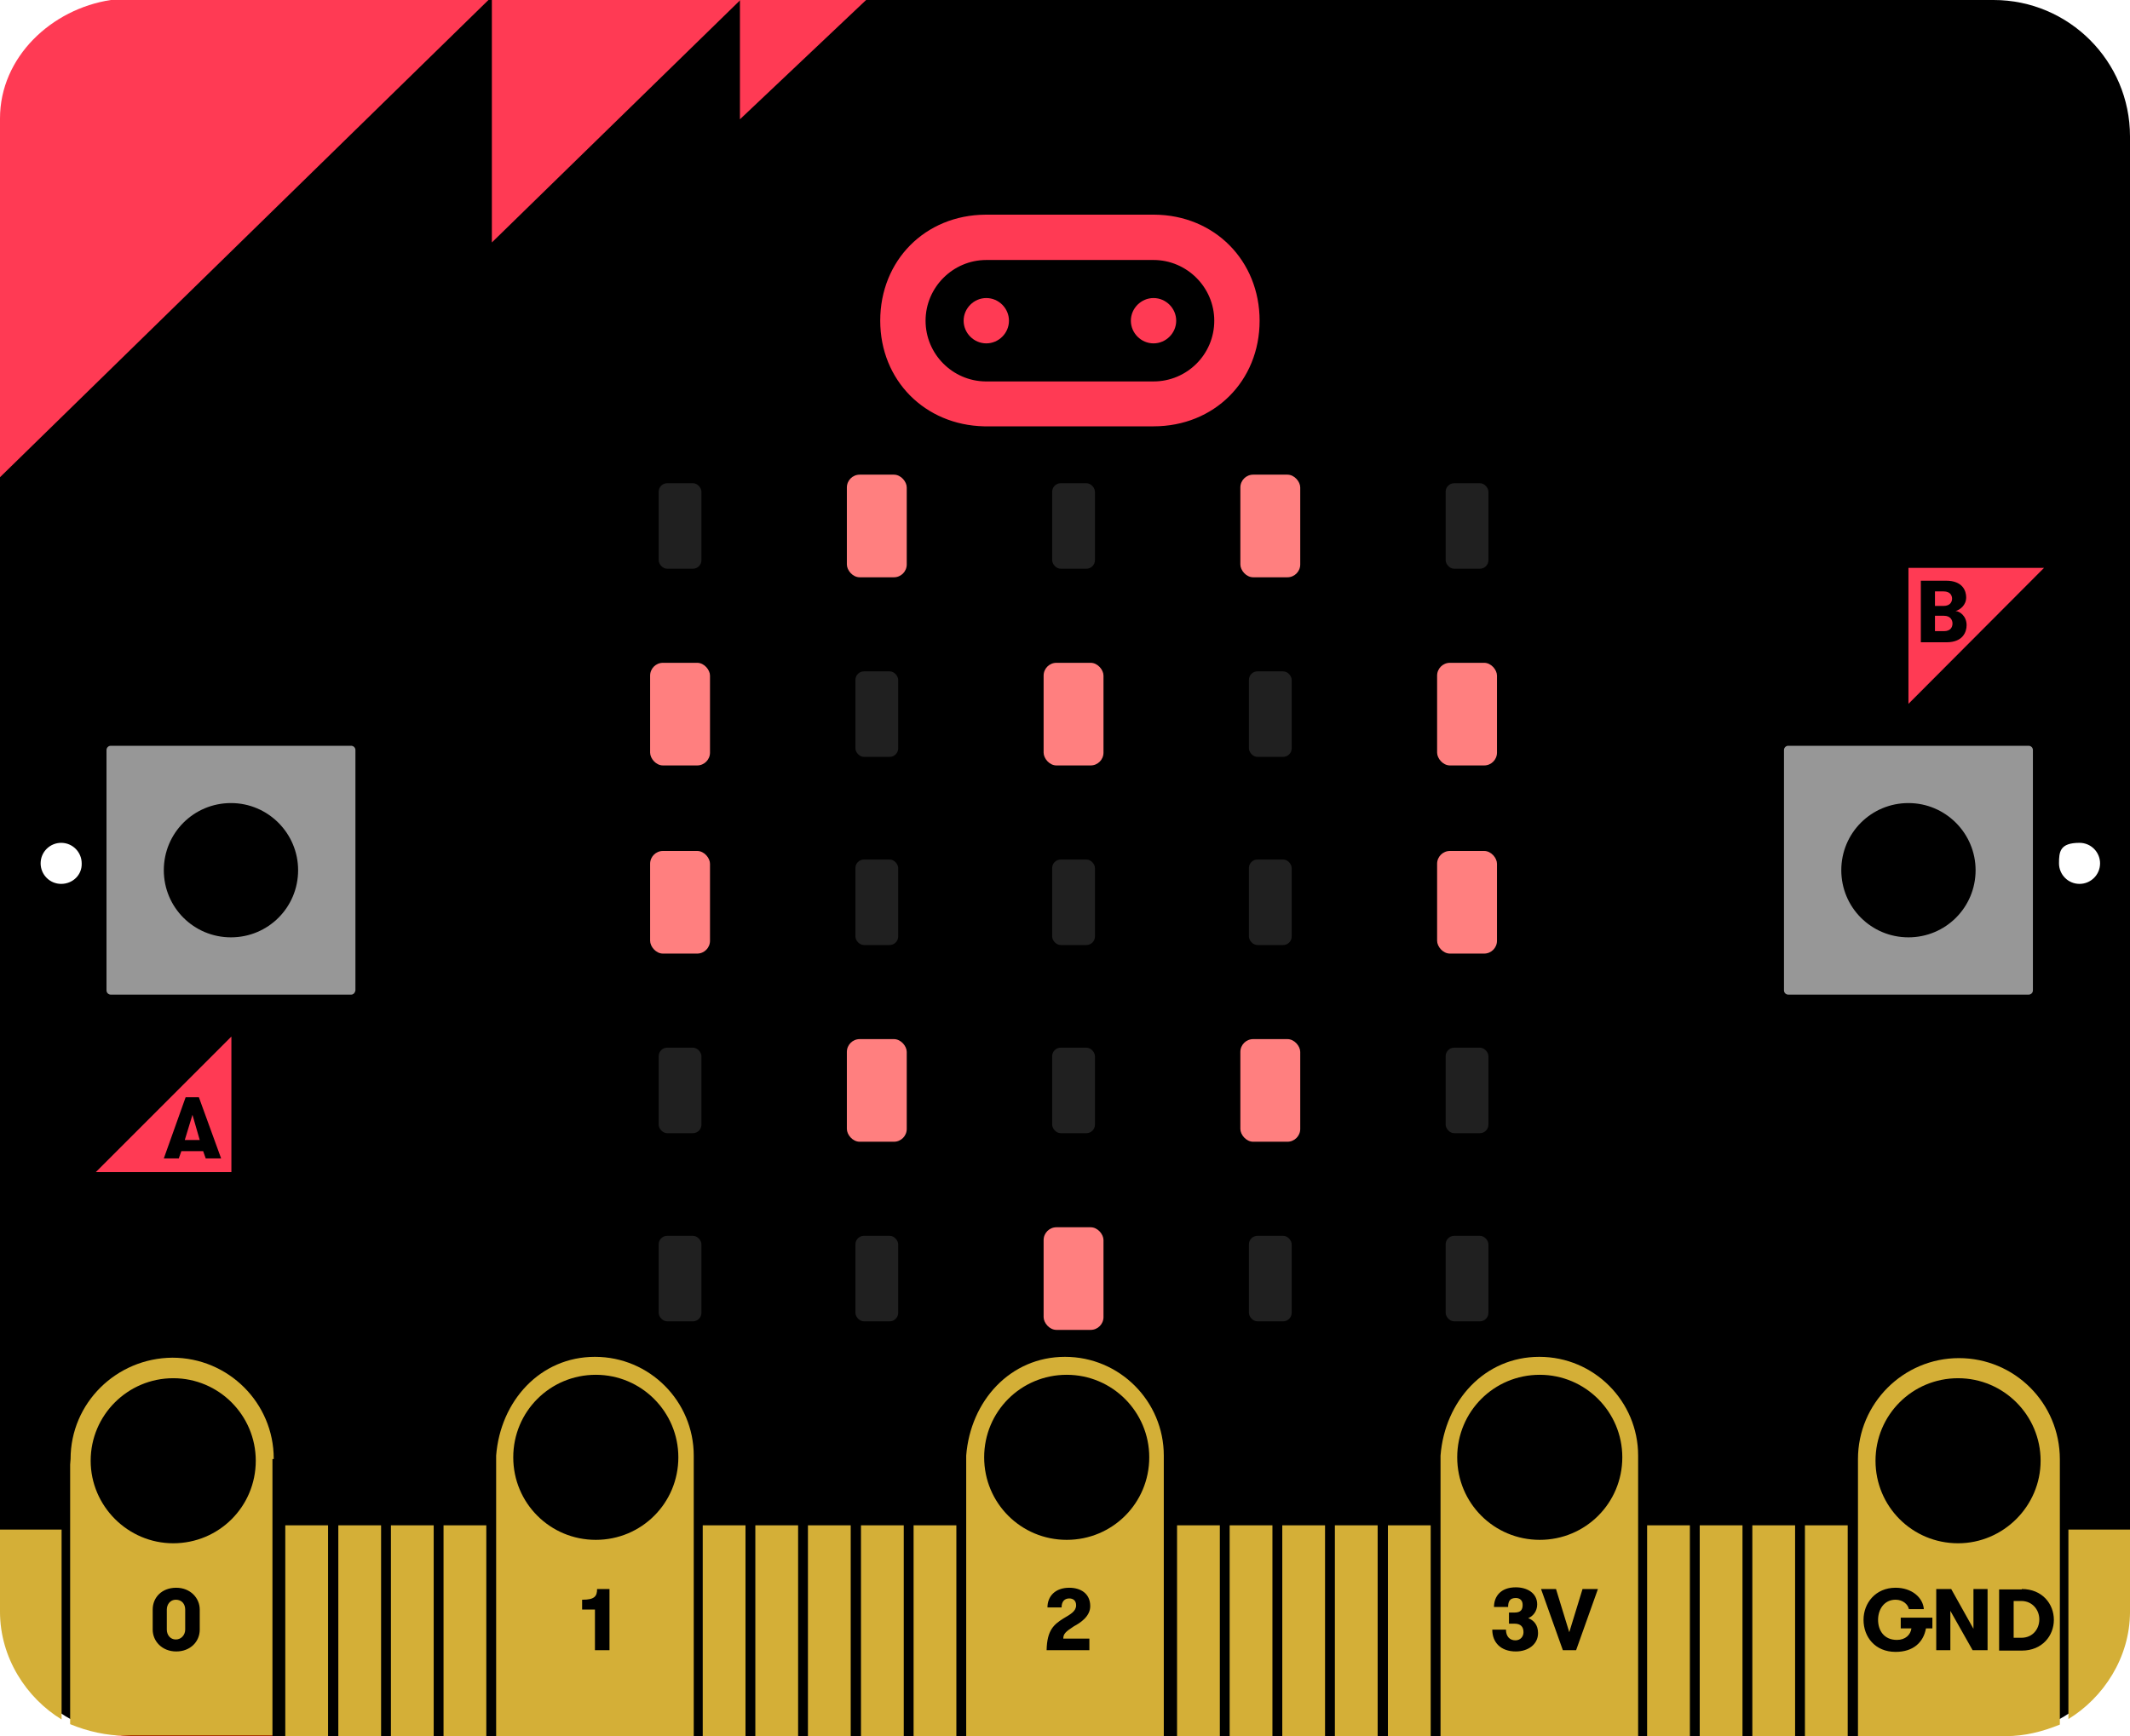
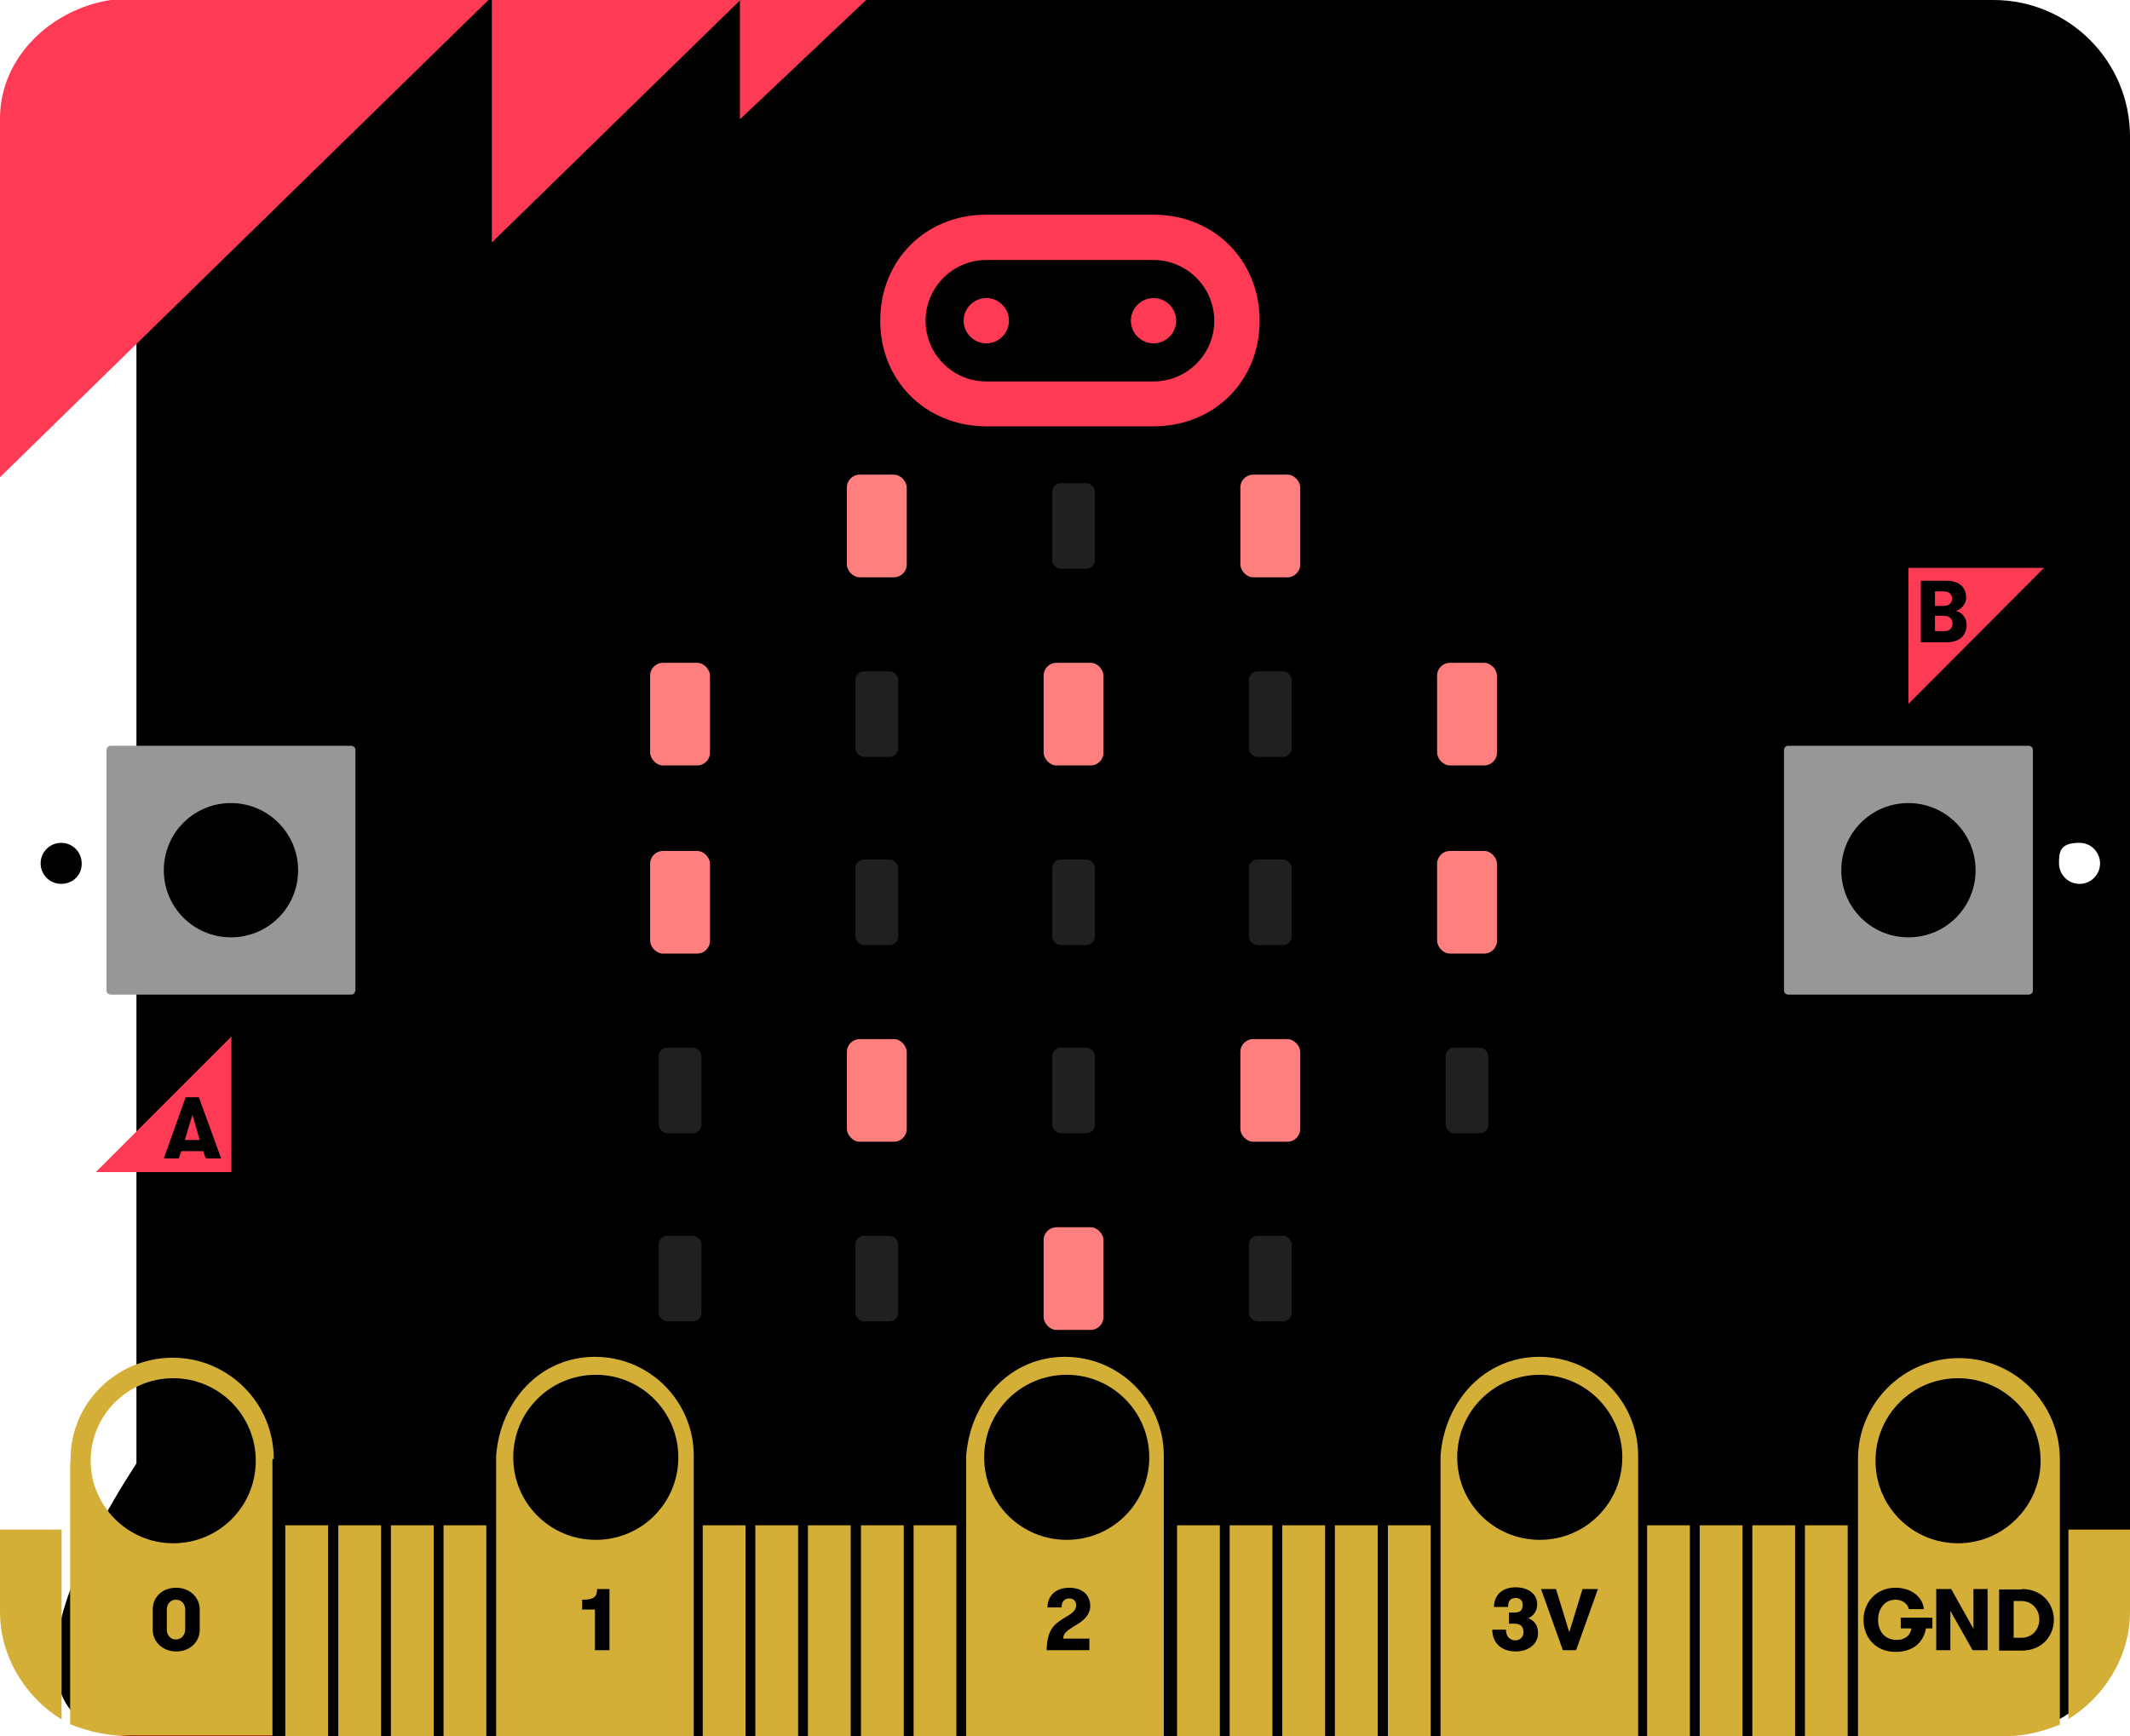
<svg xmlns="http://www.w3.org/2000/svg" version="1" viewBox="0 0 498 406" enable-background="new 0 0 498 406" class="sim">
  <style>svg.sim { margin-bottom:1em; } svg.sim.grayscale { -moz-filter: grayscale(1); -webkit-filter: grayscale(1); filter: grayscale(1); } .sim-button { pointer-events: none; } .sim-button-outer:hover { stroke:grey; stroke-width: 3px; } .sim-pin:hover { stroke:#D4AF37; stroke-width:2px; } .sim-pin-touch.touched:hover { stroke:darkorange; } .sim-led-back:hover { stroke:#a0a0a0; stroke-width:3px; } .sim-led:hover { stroke:#ff7f7f; stroke-width:3px; } .sim-systemled { fill:#333; stroke:#555; stroke-width: 1px; } .sim-light-level-button { stroke:#fff; stroke-width: 3px; } .sim-antenna { stroke:#555; stroke-width: 2px; } .sim-text { font-family:"Lucida Console", Monaco, monospace; font-size:25px; fill:#fff; pointer-events: none; } .sim-text-pin { font-family:"Lucida Console", Monaco, monospace; font-size:20px; fill:#fff; pointer-events: none; } .sim-thermometer { stroke:#aaa; stroke-width: 3px; } /* animations */ .sim-flash { animation-name: sim-flash-animation; animation-duration: 0.1s; } @keyframes sim-flash-animation { from { fill: yellow; } to { fill: default; } } .sim-flash-stroke { animation-name: sim-flash-stroke-animation; animation-duration: 0.4s; animation-timing-function: ease-in; } @keyframes sim-flash-stroke-animation { from { stroke: yellow; } to { stroke: default; } }</style>
  <defs>
    <filter id="filterglow" x="-5%" y="-5%">
      <feGaussianBlur stdDeviation="5" result="glow" />
      <feMerge>
        <feMergeNode in="glow" />
        <feMergeNode in="glow" />
        <feMergeNode in="glow" />
      </feMerge>
    </filter>
    <linearGradient id="gradient-pin-0" x1="0%" x2="0%" y1="0%" y2="100%">
      <stop offset="0%" stop-color="#D4AF37" />
      <stop offset="100%" stop-color="#D4AF37" />
      <stop offset="100%" stop-color="#F50" />
      <stop offset="100%" stop-color="#F50" />
    </linearGradient>
    <linearGradient id="gradient-pin-1" x1="0%" x2="0%" y1="0%" y2="100%">
      <stop offset="0%" stop-color="#D4AF37" />
      <stop offset="100%" stop-color="#D4AF37" />
      <stop offset="100%" stop-color="#F50" />
      <stop offset="100%" stop-color="#F50" />
    </linearGradient>
    <linearGradient id="gradient-pin-2" x1="0%" x2="0%" y1="0%" y2="100%">
      <stop offset="0%" stop-color="#D4AF37" />
      <stop offset="100%" stop-color="#D4AF37" />
      <stop offset="100%" stop-color="#F50" />
      <stop offset="100%" stop-color="#F50" />
    </linearGradient>
    <linearGradient id="gradient-pin-3" x1="0%" x2="0%" y1="0%" y2="100%">
      <stop offset="0%" stop-color="#D4AF37" />
      <stop offset="100%" stop-color="#D4AF37" />
      <stop offset="100%" stop-color="#F50" />
      <stop offset="100%" stop-color="#F50" />
    </linearGradient>
    <linearGradient id="gradient-pin-4" x1="0%" x2="0%" y1="0%" y2="100%">
      <stop offset="0%" stop-color="#D4AF37" />
      <stop offset="100%" stop-color="#D4AF37" />
      <stop offset="100%" stop-color="#F50" />
      <stop offset="100%" stop-color="#F50" />
    </linearGradient>
    <linearGradient id="gradient-pin-5" x1="0%" x2="0%" y1="0%" y2="100%">
      <stop offset="0%" stop-color="#D4AF37" />
      <stop offset="100%" stop-color="#D4AF37" />
      <stop offset="100%" stop-color="#F50" />
      <stop offset="100%" stop-color="#F50" />
    </linearGradient>
    <linearGradient id="gradient-pin-6" x1="0%" x2="0%" y1="0%" y2="100%">
      <stop offset="0%" stop-color="#D4AF37" />
      <stop offset="100%" stop-color="#D4AF37" />
      <stop offset="100%" stop-color="#F50" />
      <stop offset="100%" stop-color="#F50" />
    </linearGradient>
    <linearGradient id="gradient-pin-7" x1="0%" x2="0%" y1="0%" y2="100%">
      <stop offset="0%" stop-color="#D4AF37" />
      <stop offset="100%" stop-color="#D4AF37" />
      <stop offset="100%" stop-color="#F50" />
      <stop offset="100%" stop-color="#F50" />
    </linearGradient>
    <linearGradient id="gradient-pin-8" x1="0%" x2="0%" y1="0%" y2="100%">
      <stop offset="0%" stop-color="#D4AF37" />
      <stop offset="100%" stop-color="#D4AF37" />
      <stop offset="100%" stop-color="#F50" />
      <stop offset="100%" stop-color="#F50" />
    </linearGradient>
    <linearGradient id="gradient-pin-9" x1="0%" x2="0%" y1="0%" y2="100%">
      <stop offset="0%" stop-color="#D4AF37" />
      <stop offset="100%" stop-color="#D4AF37" />
      <stop offset="100%" stop-color="#F50" />
      <stop offset="100%" stop-color="#F50" />
    </linearGradient>
    <linearGradient id="gradient-pin-10" x1="0%" x2="0%" y1="0%" y2="100%">
      <stop offset="0%" stop-color="#D4AF37" />
      <stop offset="100%" stop-color="#D4AF37" />
      <stop offset="100%" stop-color="#F50" />
      <stop offset="100%" stop-color="#F50" />
    </linearGradient>
    <linearGradient id="gradient-pin-11" x1="0%" x2="0%" y1="0%" y2="100%">
      <stop offset="0%" stop-color="#D4AF37" />
      <stop offset="100%" stop-color="#D4AF37" />
      <stop offset="100%" stop-color="#F50" />
      <stop offset="100%" stop-color="#F50" />
    </linearGradient>
    <linearGradient id="gradient-pin-12" x1="0%" x2="0%" y1="0%" y2="100%">
      <stop offset="0%" stop-color="#D4AF37" />
      <stop offset="100%" stop-color="#D4AF37" />
      <stop offset="100%" stop-color="#F50" />
      <stop offset="100%" stop-color="#F50" />
    </linearGradient>
    <linearGradient id="gradient-pin-13" x1="0%" x2="0%" y1="0%" y2="100%">
      <stop offset="0%" stop-color="#D4AF37" />
      <stop offset="100%" stop-color="#D4AF37" />
      <stop offset="100%" stop-color="#F50" />
      <stop offset="100%" stop-color="#F50" />
    </linearGradient>
    <linearGradient id="gradient-pin-14" x1="0%" x2="0%" y1="0%" y2="100%">
      <stop offset="0%" stop-color="#D4AF37" />
      <stop offset="100%" stop-color="#D4AF37" />
      <stop offset="100%" stop-color="#F50" />
      <stop offset="100%" stop-color="#F50" />
    </linearGradient>
    <linearGradient id="gradient-pin-15" x1="0%" x2="0%" y1="0%" y2="100%">
      <stop offset="0%" stop-color="#D4AF37" />
      <stop offset="100%" stop-color="#D4AF37" />
      <stop offset="100%" stop-color="#F50" />
      <stop offset="100%" stop-color="#F50" />
    </linearGradient>
    <linearGradient id="gradient-pin-16" x1="0%" x2="0%" y1="0%" y2="100%">
      <stop offset="0%" stop-color="#D4AF37" />
      <stop offset="100%" stop-color="#D4AF37" />
      <stop offset="100%" stop-color="#F50" />
      <stop offset="100%" stop-color="#F50" />
    </linearGradient>
    <linearGradient id="gradient-pin-17" x1="0%" x2="0%" y1="0%" y2="100%">
      <stop offset="0%" stop-color="#D4AF37" />
      <stop offset="100%" stop-color="#D4AF37" />
      <stop offset="100%" stop-color="#F50" />
      <stop offset="100%" stop-color="#F50" />
    </linearGradient>
    <linearGradient id="gradient-pin-18" x1="0%" x2="0%" y1="0%" y2="100%">
      <stop offset="0%" stop-color="#D4AF37" />
      <stop offset="100%" stop-color="#D4AF37" />
      <stop offset="100%" stop-color="#F50" />
      <stop offset="100%" stop-color="#F50" />
    </linearGradient>
    <linearGradient id="gradient-pin-19" x1="0%" x2="0%" y1="0%" y2="100%">
      <stop offset="0%" stop-color="#D4AF37" />
      <stop offset="100%" stop-color="#D4AF37" />
      <stop offset="100%" stop-color="#F50" />
      <stop offset="100%" stop-color="#F50" />
    </linearGradient>
    <linearGradient id="gradient-pin-20" x1="0%" x2="0%" y1="0%" y2="100%">
      <stop offset="0%" stop-color="#D4AF37" />
      <stop offset="100%" stop-color="#D4AF37" />
      <stop offset="100%" stop-color="#F50" />
      <stop offset="100%" stop-color="#F50" />
    </linearGradient>
    <linearGradient id="gradient-pin-21" x1="0%" x2="0%" y1="0%" y2="100%">
      <stop offset="0%" stop-color="#D4AF37" />
      <stop offset="100%" stop-color="#D4AF37" />
      <stop offset="100%" stop-color="#F50" />
      <stop offset="100%" stop-color="#F50" />
    </linearGradient>
    <linearGradient id="gradient-pin-22" x1="0%" x2="0%" y1="0%" y2="100%">
      <stop offset="0%" stop-color="#D4AF37" />
      <stop offset="100%" stop-color="#D4AF37" />
      <stop offset="100%" stop-color="#F50" />
      <stop offset="100%" stop-color="#F50" />
    </linearGradient>
    <linearGradient id="gradient-pin-23" x1="0%" x2="0%" y1="0%" y2="100%">
      <stop offset="0%" stop-color="#D4AF37" />
      <stop offset="100%" stop-color="#D4AF37" />
      <stop offset="100%" stop-color="#F50" />
      <stop offset="100%" stop-color="#F50" />
    </linearGradient>
    <linearGradient id="gradient-pin-24" x1="0%" x2="0%" y1="0%" y2="100%">
      <stop offset="0%" stop-color="#D4AF37" />
      <stop offset="100%" stop-color="#D4AF37" />
      <stop offset="100%" stop-color="#F50" />
      <stop offset="100%" stop-color="#F50" />
    </linearGradient>
  </defs>
-   <path d="M498 31.9C498 14.3 483.7 0 466.1 0H31.9C14.3 0 0 14.3 0 31.9v342.2C0 391.7 14.3 406 31.9 406h434.2c17.6 0 31.9-14.3 31.9-31.9V31.9zM14.3 206.7c-2.7 0-4.8-2.2-4.8-4.8 0-2.7 2.2-4.8 4.8-4.8 2.7 0 4.8 2.2 4.8 4.8.1 2.7-2.1 4.8-4.8 4.8zm471.9 0c-2.7 0-4.8-2.2-4.8-4.8 0-2.72.2-4.8 4.8-4.8 2.7 0 4.8 2.2 4.8 4.8 0 2.7-2.2 4.8-4.8 4.8z" class="sim-board" />
+   <path d="M498 31.9C498 14.3 483.7 0 466.1 0H31.9v342.2C0 391.7 14.3 406 31.9 406h434.2c17.6 0 31.9-14.3 31.9-31.9V31.9zM14.3 206.7c-2.7 0-4.8-2.2-4.8-4.8 0-2.7 2.2-4.8 4.8-4.8 2.7 0 4.8 2.2 4.8 4.8.1 2.7-2.1 4.8-4.8 4.8zm471.9 0c-2.7 0-4.8-2.2-4.8-4.8 0-2.72.2-4.8 4.8-4.8 2.7 0 4.8 2.2 4.8 4.8 0 2.7-2.2 4.8-4.8 4.8z" class="sim-board" />
  <path d="M333.8 310.3H165.9c-8.3 0-15-6.7-15-15V127.5c0-8.3 6.7-15 15-15h167.8c8.3 0 15 6.7 15 15v167.8c.1 8.3-6.6 15-14.9 15z" class="sim-display" />
  <path fill="#FF3A54" d="M115 56.7L173.1 0H115m-.8 0H25.9C12.1 2.1 0 13.3 0 27.7v83.9L114.2 0z" class="sim-theme" />
  <path fill="#FF3A54" d="M173 27.9L202.5 0H173M54.1 242.4v31.7H22.4m423.8-109.5v-31.8h31.7" class="sim-theme" />
-   <rect width="10" height="20" x="154" y="113" fill="#202020" class="sim-led-back" rx="2" ry="2" />
  <rect width="10" height="20" x="200" y="113" fill="#202020" class="sim-led-back" rx="2" ry="2" />
  <rect width="14" height="24" x="198" y="111" fill="#FF7F7F" class="sim-led" rx="3" ry="3">
    <title>(1,0)</title>
  </rect>
  <rect width="10" height="20" x="246" y="113" fill="#202020" class="sim-led-back" rx="2" ry="2" />
  <rect width="10" height="20" x="292" y="113" fill="#202020" class="sim-led-back" rx="2" ry="2" />
  <rect width="14" height="24" x="290" y="111" fill="#FF7F7F" class="sim-led" rx="3" ry="3">
    <title>(3,0)</title>
  </rect>
-   <rect width="10" height="20" x="338" y="113" fill="#202020" class="sim-led-back" rx="2" ry="2" />
  <rect width="10" height="20" x="154" y="157" fill="#202020" class="sim-led-back" rx="2" ry="2" />
  <rect width="14" height="24" x="152" y="155" fill="#FF7F7F" class="sim-led" rx="3" ry="3">
    <title>(0,1)</title>
  </rect>
  <rect width="10" height="20" x="200" y="157" fill="#202020" class="sim-led-back" rx="2" ry="2" />
  <rect width="10" height="20" x="246" y="157" fill="#202020" class="sim-led-back" rx="2" ry="2" />
  <rect width="14" height="24" x="244" y="155" fill="#FF7F7F" class="sim-led" rx="3" ry="3">
    <title>(2,1)</title>
  </rect>
  <rect width="10" height="20" x="292" y="157" fill="#202020" class="sim-led-back" rx="2" ry="2" />
-   <rect width="10" height="20" x="338" y="157" fill="#202020" class="sim-led-back" rx="2" ry="2" />
  <rect width="14" height="24" x="336" y="155" fill="#FF7F7F" class="sim-led" rx="3" ry="3">
    <title>(4,1)</title>
  </rect>
  <rect width="10" height="20" x="154" y="201" fill="#202020" class="sim-led-back" rx="2" ry="2" />
  <rect width="14" height="24" x="152" y="199" fill="#FF7F7F" class="sim-led" rx="3" ry="3">
    <title>(0,2)</title>
  </rect>
  <rect width="10" height="20" x="200" y="201" fill="#202020" class="sim-led-back" rx="2" ry="2" />
  <rect width="10" height="20" x="246" y="201" fill="#202020" class="sim-led-back" rx="2" ry="2" />
  <rect width="10" height="20" x="292" y="201" fill="#202020" class="sim-led-back" rx="2" ry="2" />
  <rect width="10" height="20" x="338" y="201" fill="#202020" class="sim-led-back" rx="2" ry="2" />
  <rect width="14" height="24" x="336" y="199" fill="#FF7F7F" class="sim-led" rx="3" ry="3">
    <title>(4,2)</title>
  </rect>
  <rect width="10" height="20" x="154" y="245" fill="#202020" class="sim-led-back" rx="2" ry="2" />
  <rect width="10" height="20" x="200" y="245" fill="#202020" class="sim-led-back" rx="2" ry="2" />
  <rect width="14" height="24" x="198" y="243" fill="#FF7F7F" class="sim-led" rx="3" ry="3">
    <title>(1,3)</title>
  </rect>
  <rect width="10" height="20" x="246" y="245" fill="#202020" class="sim-led-back" rx="2" ry="2" />
  <rect width="10" height="20" x="292" y="245" fill="#202020" class="sim-led-back" rx="2" ry="2" />
  <rect width="14" height="24" x="290" y="243" fill="#FF7F7F" class="sim-led" rx="3" ry="3">
    <title>(3,3)</title>
  </rect>
  <rect width="10" height="20" x="338" y="245" fill="#202020" class="sim-led-back" rx="2" ry="2" />
  <rect width="10" height="20" x="154" y="289" fill="#202020" class="sim-led-back" rx="2" ry="2" />
  <rect width="10" height="20" x="200" y="289" fill="#202020" class="sim-led-back" rx="2" ry="2" />
  <rect width="10" height="20" x="246" y="289" fill="#202020" class="sim-led-back" rx="2" ry="2" />
  <rect width="14" height="24" x="244" y="287" fill="#FF7F7F" class="sim-led" rx="3" ry="3">
    <title>(2,4)</title>
  </rect>
  <rect width="10" height="20" x="292" y="289" fill="#202020" class="sim-led-back" rx="2" ry="2" />
-   <rect width="10" height="20" x="338" y="289" fill="#202020" class="sim-led-back" rx="2" ry="2" />
  <circle cx="258" cy="75" r="100" fill="transparent" />
  <path fill="#FF3A54" d="M269.9 50.2h-39.5c-14.1.1-24.6 10.7-24.6 24.8 0 13.9 10.4 24.4 24.3 24.7h39.6c14.2 0 24.8-10.6 24.8-24.7 0-14-10.5-24.7-24.6-24.8m-.2 39h-39.3c-7.7-.1-14-6.4-14-14.2 0-7.8 6.4-14.2 14.2-14.2h39.1c7.8 0 14.2 6.4 14.2 14.2 0 7.9-6.4 14.2-14.2 14.2" class="sim-theme" />
  <path fill="#FF3A54" d="M230.6 69.7c-2.9 0-5.3 2.4-5.3 5.3s2.4 5.3 5.3 5.3 5.3-2.4 5.3-5.3-2.4-5.3-5.3-5.3m39.1 10.6c2.9 0 5.3-2.4 5.3-5.3s-2.4-5.3-5.3-5.3-5.3 2.4-5.3 5.3 2.4 5.3 5.3 5.3" class="sim-theme" />
  <path fill="url(#gradient-pin-0)" d="M16.5 341.2c0 .4-.1.9-.1 1.3v60.7c4.1 1.7 8.6 2.7 12.9 2.7h34.4v-64.7h.3v-.1c0-13-10.6-23.6-23.7-23.6-13.1.1-23.8 10.6-23.8 23.7zm4.7.4c0-10.7 8.7-19.3 19.3-19.3 10.7 0 19.3 8.7 19.3 19.3 0 10.7-8.6 19.3-19.3 19.3-10.6 0-19.3-8.7-19.3-19.3z" class="sim-pin sim-pin-touch">
    <title>P0, ANALOG IN</title>
  </path>
  <path fill="url(#gradient-pin-1)" d="M139.1 317.3c-12.8 0-22.1 10.3-23.1 23.1V406h46.2v-65.6c0-12.7-10.3-23.1-23.1-23.1zm.2 42.8c-10.7 0-19.3-8.6-19.3-19.3 0-10.7 8.6-19.3 19.3-19.3 10.7 0 19.3 8.7 19.3 19.3 0 10.7-8.6 19.3-19.3 19.3z" class="sim-pin sim-pin-touch">
    <title>P1, ANALOG IN</title>
  </path>
  <path fill="url(#gradient-pin-2)" d="M249 317.3c-12.8 0-22.1 10.3-23.1 23.1V406h46.2v-65.6c0-12.7-10.3-23.1-23.1-23.1zm.4 42.8c-10.7 0-19.3-8.6-19.3-19.3 0-10.7 8.6-19.3 19.3-19.3 10.7 0 19.3 8.7 19.3 19.3 0 10.7-8.6 19.3-19.3 19.3z" class="sim-pin sim-pin-touch">
    <title>P2, ANALOG IN</title>
  </path>
  <path fill="url(#gradient-pin-3)" d="M0 357.7v19.2c0 10.8 6.2 20.2 14.4 25.2v-44.4H0z" class="sim-pin">
    <title>P3, ANALOG IN, LED Col 1</title>
  </path>
  <path fill="url(#gradient-pin-4)" d="M66.7 356.7h10v50h-10z" class="sim-pin">
    <title>P4, ANALOG IN, LED Col 2</title>
  </path>
  <path fill="url(#gradient-pin-5)" d="M79.1 356.7h10v50h-10z" class="sim-pin">
    <title>P5, BUTTON A</title>
  </path>
  <path fill="url(#gradient-pin-6)" d="M91.4 356.7h10v50h-10z" class="sim-pin">
    <title>P6, LED Col 9</title>
  </path>
  <path fill="url(#gradient-pin-7)" d="M103.7 356.7h10v50h-10z" class="sim-pin">
    <title>P7, LED Col 8</title>
  </path>
  <path fill="url(#gradient-pin-8)" d="M164.3 356.7h10v50h-10z" class="sim-pin">
    <title>P8</title>
  </path>
  <path fill="url(#gradient-pin-9)" d="M176.6 356.7h10v50h-10z" class="sim-pin">
    <title>P9, LED Col 7</title>
  </path>
  <path fill="url(#gradient-pin-10)" d="M188.9 356.7h10v50h-10z" class="sim-pin">
    <title>P10, ANALOG IN, LED Col 3</title>
  </path>
  <path fill="url(#gradient-pin-11)" d="M201.3 356.7h10v50h-10z" class="sim-pin">
    <title>P11, BUTTON B</title>
  </path>
  <path fill="url(#gradient-pin-12)" d="M213.6 356.7h10v50h-10z" class="sim-pin">
    <title>P12, RESERVED ACCESSIBILITY</title>
  </path>
  <path fill="url(#gradient-pin-13)" d="M275.2 356.7h10v50h-10z" class="sim-pin">
    <title>P13, SPI - SCK</title>
  </path>
  <path fill="url(#gradient-pin-14)" d="M287.5 356.7h10v50h-10z" class="sim-pin">
    <title>P14, SPI - MISO</title>
  </path>
  <path fill="url(#gradient-pin-15)" d="M299.8 356.7h10v50h-10z" class="sim-pin">
    <title>P15, SPI - MOSI</title>
  </path>
  <path fill="url(#gradient-pin-16)" d="M312.1 356.7h10v50h-10z" class="sim-pin">
    <title>P16, SPI - Chip Select</title>
  </path>
  <path fill="url(#gradient-pin-17)" d="M324.5 356.7h10v50h-10z" class="sim-pin">
    <title>P17, +3v3</title>
  </path>
  <path fill="url(#gradient-pin-18)" d="M385.1 356.7h10v50h-10z" class="sim-pin">
    <title>P18, +3v3</title>
  </path>
  <path fill="url(#gradient-pin-19)" d="M397.4 356.7h10v50h-10z" class="sim-pin">
    <title>P19, I2C - SCL</title>
  </path>
  <path fill="url(#gradient-pin-20)" d="M409.7 356.7h10v50h-10z" class="sim-pin">
    <title>P20, I2C - SDA</title>
  </path>
  <path fill="url(#gradient-pin-21)" d="M422 356.7h10v50h-10z" class="sim-pin">
    <title>GND</title>
  </path>
  <path fill="url(#gradient-pin-22)" d="M483.6 402c8.2-5 14.4-14.4 14.4-25.1v-19.2h-14.4V402z" class="sim-pin">
    <title>GND</title>
  </path>
  <path fill="url(#gradient-pin-23)" d="M359.9 317.3c-12.8 0-22.1 10.3-23.1 23.1V406H383v-65.6c0-12.7-10.3-23.1-23.1-23.1zm.1 42.8c-10.7 0-19.3-8.6-19.3-19.3 0-10.7 8.6-19.3 19.3-19.3 10.7 0 19.3 8.7 19.3 19.3 0 10.7-8.6 19.3-19.3 19.3z" class="sim-pin">
    <title>+3v3</title>
  </path>
  <path fill="url(#gradient-pin-24)" d="M458 317.6c-13 0-23.6 10.6-23.6 23.6V406H469c4.3 0 8.4-1 12.6-2.7v-62c0-13.2-10.6-23.7-23.6-23.7zm-.2 43.3c-10.7 0-19.3-8.6-19.3-19.3 0-10.7 8.6-19.3 19.3-19.3 10.7 0 19.3 8.7 19.3 19.3 0 10.6-8.7 19.3-19.3 19.3z" class="sim-pin">
    <title>GND</title>
  </path>
  <path fill="#979797" d="M82.1 232.6H25.9c-.5 0-1-.4-1-1v-56.2c0-.5.4-1 1-1h56.2c.5 0 1 .4 1 1v56.2c-.1.6-.5 1-1 1" class="sim-button-outer">
    <title>A</title>
  </path>
  <path d="M69.7 203.5c0 8.7-7 15.7-15.7 15.7s-15.7-7-15.7-15.7 7-15.7 15.7-15.7 15.7 7.1 15.7 15.7" class="sim-button" />
  <path fill="#979797" d="M474.3 232.6h-56.2c-.5 0-1-.4-1-1v-56.2c0-.5.4-1 1-1h56.2c.5 0 1 .4 1 1v56.2c0 .6-.5 1-1 1" class="sim-button-outer">
    <title>B</title>
  </path>
  <path d="M461.9 203.5c0 8.7-7 15.7-15.7 15.7s-15.7-7-15.7-15.7 7-15.7 15.7-15.7 15.7 7.1 15.7 15.7" class="sim-button" />
  <rect width="58" height="58" x="417" y="250" fill="#333" class="sim-button-outer" rx="1" ry="1" visibility="hidden">
    <title>A+B</title>
  </rect>
-   <circle cx="446" cy="278" r="16.5" class="sim-button" visibility="hidden" />
  <path d="M35.7 376.4c0-2.8 2.1-5.1 5.5-5.1 3.3 0 5.5 2.4 5.5 5.1v4.7c0 2.8-2.2 5.1-5.5 5.1s-5.5-2.4-5.5-5.1v-4.7zm7.6 0c0-1.3-.8-2.3-2.2-2.3-1.3 0-2.1 1.1-2.1 2.3v4.7c0 1.2.8 2.3 2.1 2.3s2.2-1.1 2.2-2.3v-4.7zm92.9-2.3c2.8 0 3.4-.8 3.4-2.5h2.9v14.3h-3.4v-9.5h-3v-2.3zm112.4 4.4c1.7-1 3-1.7 3-3.1 0-1.1-.7-1.6-1.6-1.6-1 0-1.8.6-1.8 2.1h-3.3c0-2.6 1.8-4.6 5.1-4.6 2.6 0 4.9 1.3 4.9 4.3 0 2.4-2.3 3.9-3.8 4.7-2 1.3-2.5 1.8-2.5 2.9h6.1v2.7h-10c.1-4.7 1.7-6 3.9-7.4zM48.1 270.9l-.6-1.7h-5.1l-.6 1.7h-3.5l5.1-14.3h3.1l5.2 14.3h-3.6zM45 260.7l-1.8 5.9h3.5l-1.7-5.9zm404.1-124.9h5.9c3.9 0 4.7 2.4 4.7 3.9 0 1.8-1.4 2.9-2.5 3.2.9 0 2.6 1.1 2.6 3.3 0 1.5-.8 4-4.7 4h-6v-14.4zm5.3 5.9c1.6 0 2-1 2-1.7 0-.6-.3-1.7-2-1.7h-2v3.4h2zm-2 2.4v3.5h2.1c1.6 0 2-1 2-1.8 0-.7-.4-1.8-2-1.8h-2.1zm-100.3 237c0 1.6.9 2.5 2.2 2.5 1.2 0 1.9-.9 1.9-1.9 0-1.2-.6-2-2.1-2h-1.3v-2.6h1.3c1.5 0 1.9-.7 1.9-1.8s-.7-1.6-1.6-1.6c-1.4 0-1.8.8-1.8 2.1h-3.3c0-2.4 1.5-4.6 5.1-4.6 2.6 0 5 1.3 5 4 0 1.6-1 2.8-2.1 3.2 1.3.5 2.3 1.6 2.3 3.5 0 2.7-2.4 4.3-5.2 4.3-3.5 0-5.5-2.1-5.5-5.1h3.2zm16.4 4.8h-3.1l-5.1-14.3h3.5l3.1 10.1 3.1-10.1h3.6l-5.1 14.3zm75.9-7.6h7.4v2.5h-1.5c-.6 3.3-3 5.5-7.1 5.5-4.8 0-7.5-3.5-7.5-7.5 0-3.9 2.8-7.5 7.5-7.5 3.8 0 6.4 2.3 6.6 5h-3.5c-.2-1.1-1.4-2.2-3.1-2.2-2.7 0-4.1 2.3-4.1 4.7 0 2.5 1.4 4.7 4.4 4.7 2 0 3.2-1.2 3.4-2.7h-2.5v-2.5zm17 2.6v-9.3h3.3v14.3h-3.5l-5.2-9.2v9.2h-3.3v-14.3h3.5l5.2 9.3zm11.3-9.3c4.8 0 7.5 3.5 7.5 7.2s-2.7 7.2-7.5 7.2h-5.3v-14.3h5.3zm-1.9 2.8v8.6h1.8c2.7 0 4.2-2.1 4.2-4.3s-1.6-4.3-4.2-4.3h-1.8z" class="sim-label" />
</svg>